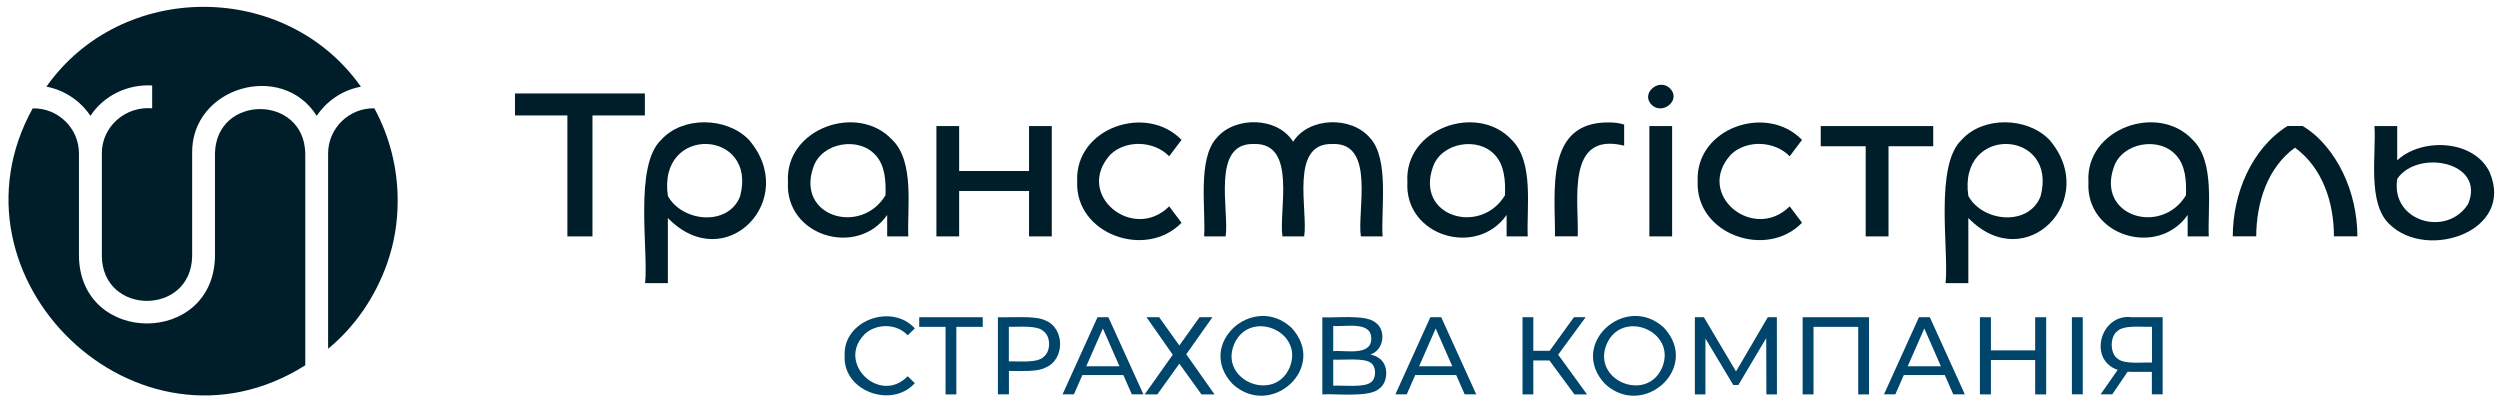
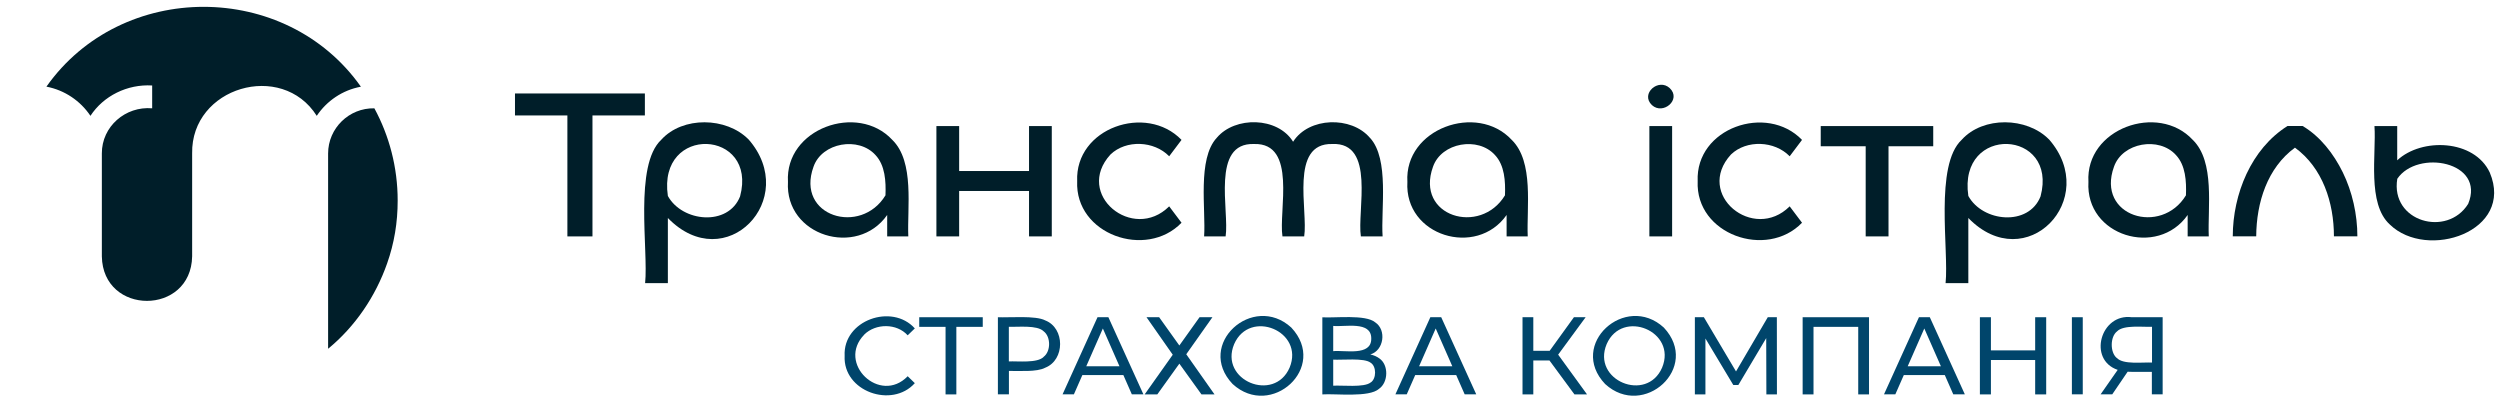
<svg xmlns="http://www.w3.org/2000/svg" width="322" height="52" viewBox="0 0 322 52" fill="none">
  <g clip-path="url(#clip0_298_3210)">
-     <path d="M39.319 19.769V47.049C17.769 60.659 -7.911 35.849 4.209 13.959C7.459 13.879 10.179 16.509 10.169 19.779V33.029C10.379 44.539 27.489 44.539 27.689 33.029V19.779C27.819 12.139 39.189 12.139 39.319 19.779V19.769Z" fill="#001E29" />
    <path d="M46.468 11.17C44.108 11.61 42.078 13 40.798 14.92C36.298 7.8 24.588 11.22 24.748 19.77V33.02C24.608 40.66 13.248 40.67 13.118 33.02V19.77C13.098 16.29 16.169 13.65 19.599 13.95V11.01C16.378 10.82 13.319 12.36 11.649 14.92C10.358 12.99 8.329 11.61 5.979 11.16C15.659 -2.55 36.798 -2.54 46.478 11.16L46.468 11.17Z" fill="#001E29" />
    <path d="M51.22 25.841C51.22 28.661 50.78 31.321 49.86 33.931C48.36 38.201 45.74 42.061 42.26 44.921V19.771C42.26 16.511 44.97 13.881 48.22 13.951C50.13 17.481 51.22 21.531 51.22 25.831V25.841Z" fill="#001E29" />
    <path d="M66.33 14.869H73.08V30.449H76.31V14.869H83.06V12.039H66.33V14.869Z" fill="#001E29" />
    <path d="M96.401 17.949C93.561 15.069 87.931 14.949 85.171 17.999C81.641 21.289 83.531 32.199 83.091 36.469H86.021V28.079C93.441 35.709 103.131 25.629 96.401 17.939V17.949ZM95.321 25.299C93.781 29.199 87.861 28.599 86.021 25.239C84.661 15.959 97.641 16.649 95.321 25.299Z" fill="#001E29" />
    <path d="M114.92 18.008C110.46 13.208 101.08 16.568 101.49 23.428C101.08 30.408 110.41 33.208 114.27 27.688V30.448H116.99C116.83 26.778 117.82 20.818 114.92 18.008ZM114.05 25.158C110.88 30.388 102.46 27.888 104.78 21.478C105.87 18.348 110.59 17.558 112.76 19.968C114.01 21.298 114.12 23.358 114.05 25.158Z" fill="#001E29" />
    <path d="M132.539 22.028H123.539V16.238H120.609V30.448H123.539V24.598H132.539V30.448H135.469V16.238H132.539V22.028Z" fill="#001E29" />
    <path d="M143.03 19.898C145.04 17.968 148.65 18.128 150.59 20.128L152.18 18.018C147.64 13.309 138.45 16.479 138.74 23.338C138.44 30.209 147.63 33.408 152.18 28.689L150.59 26.578C145.94 31.218 138.33 25.038 143.03 19.898Z" fill="#001E29" />
    <path d="M176.44 17.748C174.06 14.938 168.58 15.058 166.55 18.258C164.57 15.038 159.07 14.948 156.72 17.748C154.19 20.468 155.33 27.038 155.09 30.448H157.86C158.36 27.168 155.95 18.348 161.53 18.548C167.09 18.388 164.67 27.158 165.18 30.448H167.98C168.5 27.148 166.06 18.398 171.6 18.548C177.2 18.298 174.77 27.188 175.28 30.448H178.08C177.84 27.018 178.98 20.488 176.45 17.748H176.44Z" fill="#001E29" />
    <path d="M194.701 18.008C190.241 13.208 180.861 16.568 181.271 23.428C180.861 30.408 190.191 33.208 194.051 27.688V30.448H196.771C196.611 26.778 197.601 20.818 194.701 18.008ZM193.841 25.158C190.671 30.388 182.251 27.888 184.571 21.478C185.661 18.348 190.381 17.558 192.551 19.968C193.801 21.298 193.911 23.358 193.841 25.158Z" fill="#001E29" />
-     <path d="M207.25 15.769C198.95 15.659 200.33 24.649 200.28 30.439H203.21C203.38 25.909 201.62 16.909 209.19 18.759V16.039C208.53 15.849 207.95 15.769 207.24 15.769H207.25Z" fill="#001E29" />
    <path d="M215.07 11.359C213.63 9.999 211.23 12.069 212.77 13.539C214.2 14.849 216.6 12.829 215.07 11.359Z" fill="#001E29" />
    <path d="M215.369 16.238H212.439V30.448H215.369V16.238Z" fill="#001E29" />
    <path d="M222.95 19.898C224.96 17.968 228.57 18.128 230.51 20.128L232.1 18.018C227.56 13.309 218.37 16.479 218.66 23.338C218.36 30.209 227.55 33.408 232.1 28.689L230.51 26.578C225.86 31.218 218.25 25.038 222.95 19.898Z" fill="#001E29" />
    <path d="M234.51 18.838H240.3V30.448H243.24V18.838H249V16.238H234.51V18.838Z" fill="#001E29" />
    <path d="M263.901 17.949C261.061 15.069 255.431 14.949 252.671 17.999C249.141 21.289 251.031 32.199 250.591 36.469H253.521V28.079C260.941 35.709 270.631 25.629 263.901 17.939V17.949ZM262.821 25.299C261.281 29.199 255.361 28.599 253.521 25.239C252.161 15.959 265.141 16.649 262.821 25.299Z" fill="#001E29" />
    <path d="M282.42 18.008C277.96 13.208 268.58 16.568 268.99 23.428C268.58 30.408 277.91 33.208 281.77 27.688V30.448H284.49C284.33 26.778 285.32 20.818 282.42 18.008ZM281.55 25.158C278.38 30.388 269.96 27.888 272.28 21.478C273.37 18.348 278.09 17.558 280.26 19.968C281.51 21.298 281.62 23.358 281.55 25.158Z" fill="#001E29" />
    <path d="M301.75 22.198C300.57 19.799 298.85 17.578 296.58 16.229H294.63C289.94 19.178 287.59 25.009 287.58 30.439H290.6C290.63 26.099 292.02 21.628 295.59 19.018C299.16 21.619 300.61 26.099 300.61 30.439H303.63C303.63 27.628 302.98 24.709 301.75 22.198Z" fill="#001E29" />
    <path d="M320.681 22.218C318.691 17.958 311.921 17.698 308.761 20.648V16.238H305.831C306.081 19.818 304.851 26.248 307.821 28.928C312.611 33.568 323.891 29.818 320.681 22.218ZM317.901 26.258C315.191 30.608 307.861 28.558 308.771 23.028C311.361 19.198 320.161 20.798 317.901 26.258Z" fill="#001E29" />
    <path d="M111.319 43.089C112.789 41.639 115.489 41.619 116.909 43.189L117.829 42.299C114.889 39.019 108.559 41.249 108.789 45.829C108.559 50.419 114.889 52.639 117.829 49.349L116.909 48.459C113.349 52.149 107.719 46.789 111.319 43.099V43.089Z" fill="#00456B" />
    <path d="M118.398 42.099H121.788V50.799H123.178V42.099H126.578V40.859H118.398V42.099Z" fill="#00456B" />
    <path d="M134.629 41.269C133.389 40.609 129.959 40.929 128.529 40.859V50.789H129.949V47.779C131.239 47.749 133.539 47.949 134.629 47.359C137.179 46.359 137.179 42.259 134.629 41.269ZM134.419 45.969C133.599 46.799 131.109 46.499 129.939 46.549V42.089C131.119 42.139 133.589 41.839 134.419 42.669C135.359 43.369 135.359 45.259 134.419 45.959V45.969Z" fill="#00456B" />
    <path d="M141.359 40.859L136.859 50.789H138.319L139.409 48.309H144.689L145.779 50.789H147.269L142.759 40.859H141.359ZM139.909 47.179L142.049 42.309L144.189 47.179H139.909Z" fill="#00456B" />
    <path d="M156.16 40.859H154.5L151.9 44.499L149.3 40.859H147.67L151.05 45.689L147.43 50.799H149.06L151.9 46.839L154.75 50.799H156.43L152.79 45.629L156.16 40.859Z" fill="#00456B" />
    <path d="M166.32 42.19C161.39 37.67 153.93 44.37 158.76 49.46C163.72 54.01 171.12 47.31 166.32 42.19ZM166.1 47.35C164.12 51.92 157 48.99 158.96 44.32C160.96 39.74 168.05 42.66 166.1 47.35Z" fill="#00456B" />
    <path d="M177.658 46.159C177.348 45.929 176.958 45.759 176.498 45.649C178.238 45.159 178.618 42.499 177.128 41.519C175.888 40.469 171.908 40.979 170.318 40.869V50.799C172.018 50.679 176.348 51.229 177.618 50.079C178.828 49.249 178.878 46.989 177.658 46.159ZM171.718 41.979C173.188 42.139 176.648 41.289 176.618 43.609C176.648 45.919 173.178 45.069 171.718 45.229V41.979ZM176.538 49.259C175.728 49.949 172.778 49.599 171.718 49.679V46.319C172.788 46.399 175.708 46.059 176.538 46.719C177.308 47.189 177.298 48.789 176.538 49.269V49.259Z" fill="#00456B" />
    <path d="M184.229 40.859L179.729 50.789H181.189L182.279 48.309H187.559L188.649 50.789H190.139L185.629 40.859H184.229ZM182.779 47.179L184.919 42.309L187.059 47.179H182.779Z" fill="#00456B" />
    <path d="M204.23 40.859H202.72L199.6 45.179H197.49V40.859H196.1V50.799H197.49V46.429H199.57L202.79 50.799H204.41L200.69 45.679L204.23 40.859Z" fill="#00456B" />
    <path d="M214.299 42.19C209.369 37.67 201.909 44.37 206.739 49.46C211.699 54.01 219.099 47.31 214.299 42.19ZM214.079 47.35C212.099 51.92 204.979 48.99 206.939 44.32C208.939 39.74 216.029 42.67 214.079 47.35Z" fill="#00456B" />
-     <path d="M227.689 40.859L223.599 47.839L219.459 40.859H218.299V50.799H219.659V43.599L223.249 49.589H223.899L227.489 43.549L227.509 50.799H228.869L228.859 40.859H227.689Z" fill="#00456B" />
+     <path d="M227.689 40.859L223.599 47.839L219.459 40.859H218.299V50.799H219.659V43.599L223.249 49.589H223.899L227.489 43.549L227.509 50.799H228.869L228.859 40.859H227.689" fill="#00456B" />
    <path d="M232.18 50.799H233.58V42.099H239.34V50.799H240.73V40.859H232.18V50.799Z" fill="#00456B" />
    <path d="M247.16 40.859L242.66 50.789H244.12L245.21 48.309H250.49L251.58 50.789H253.07L248.56 40.859H247.16ZM245.71 47.179L247.85 42.309L249.99 47.179H245.71Z" fill="#00456B" />
    <path d="M262.13 45.129H256.43V40.859H255.01V50.799H256.43V46.369H262.13V50.799H263.55V40.859H262.13V45.129Z" fill="#00456B" />
    <path d="M268.259 40.859H266.859V50.789H268.259V40.859Z" fill="#00456B" />
    <path d="M274.579 40.859C270.549 40.329 268.879 46.329 272.759 47.639L270.559 50.789H272.059L274.039 47.879C274.199 47.909 276.919 47.889 277.159 47.899V50.789H278.549V40.859H274.559H274.579ZM272.639 46.109C271.759 45.379 271.779 43.369 272.679 42.679C273.509 41.809 276.019 42.149 277.179 42.089V46.699C276.029 46.629 273.449 46.999 272.649 46.099L272.639 46.109Z" fill="#00456B" />
  </g>
  <defs>
    <clipPath id="clip0_298_3210">
      <rect width="321.49" height="50.85" fill="white" transform="translate(0.5 0.5)" />
    </clipPath>
  </defs>
</svg>